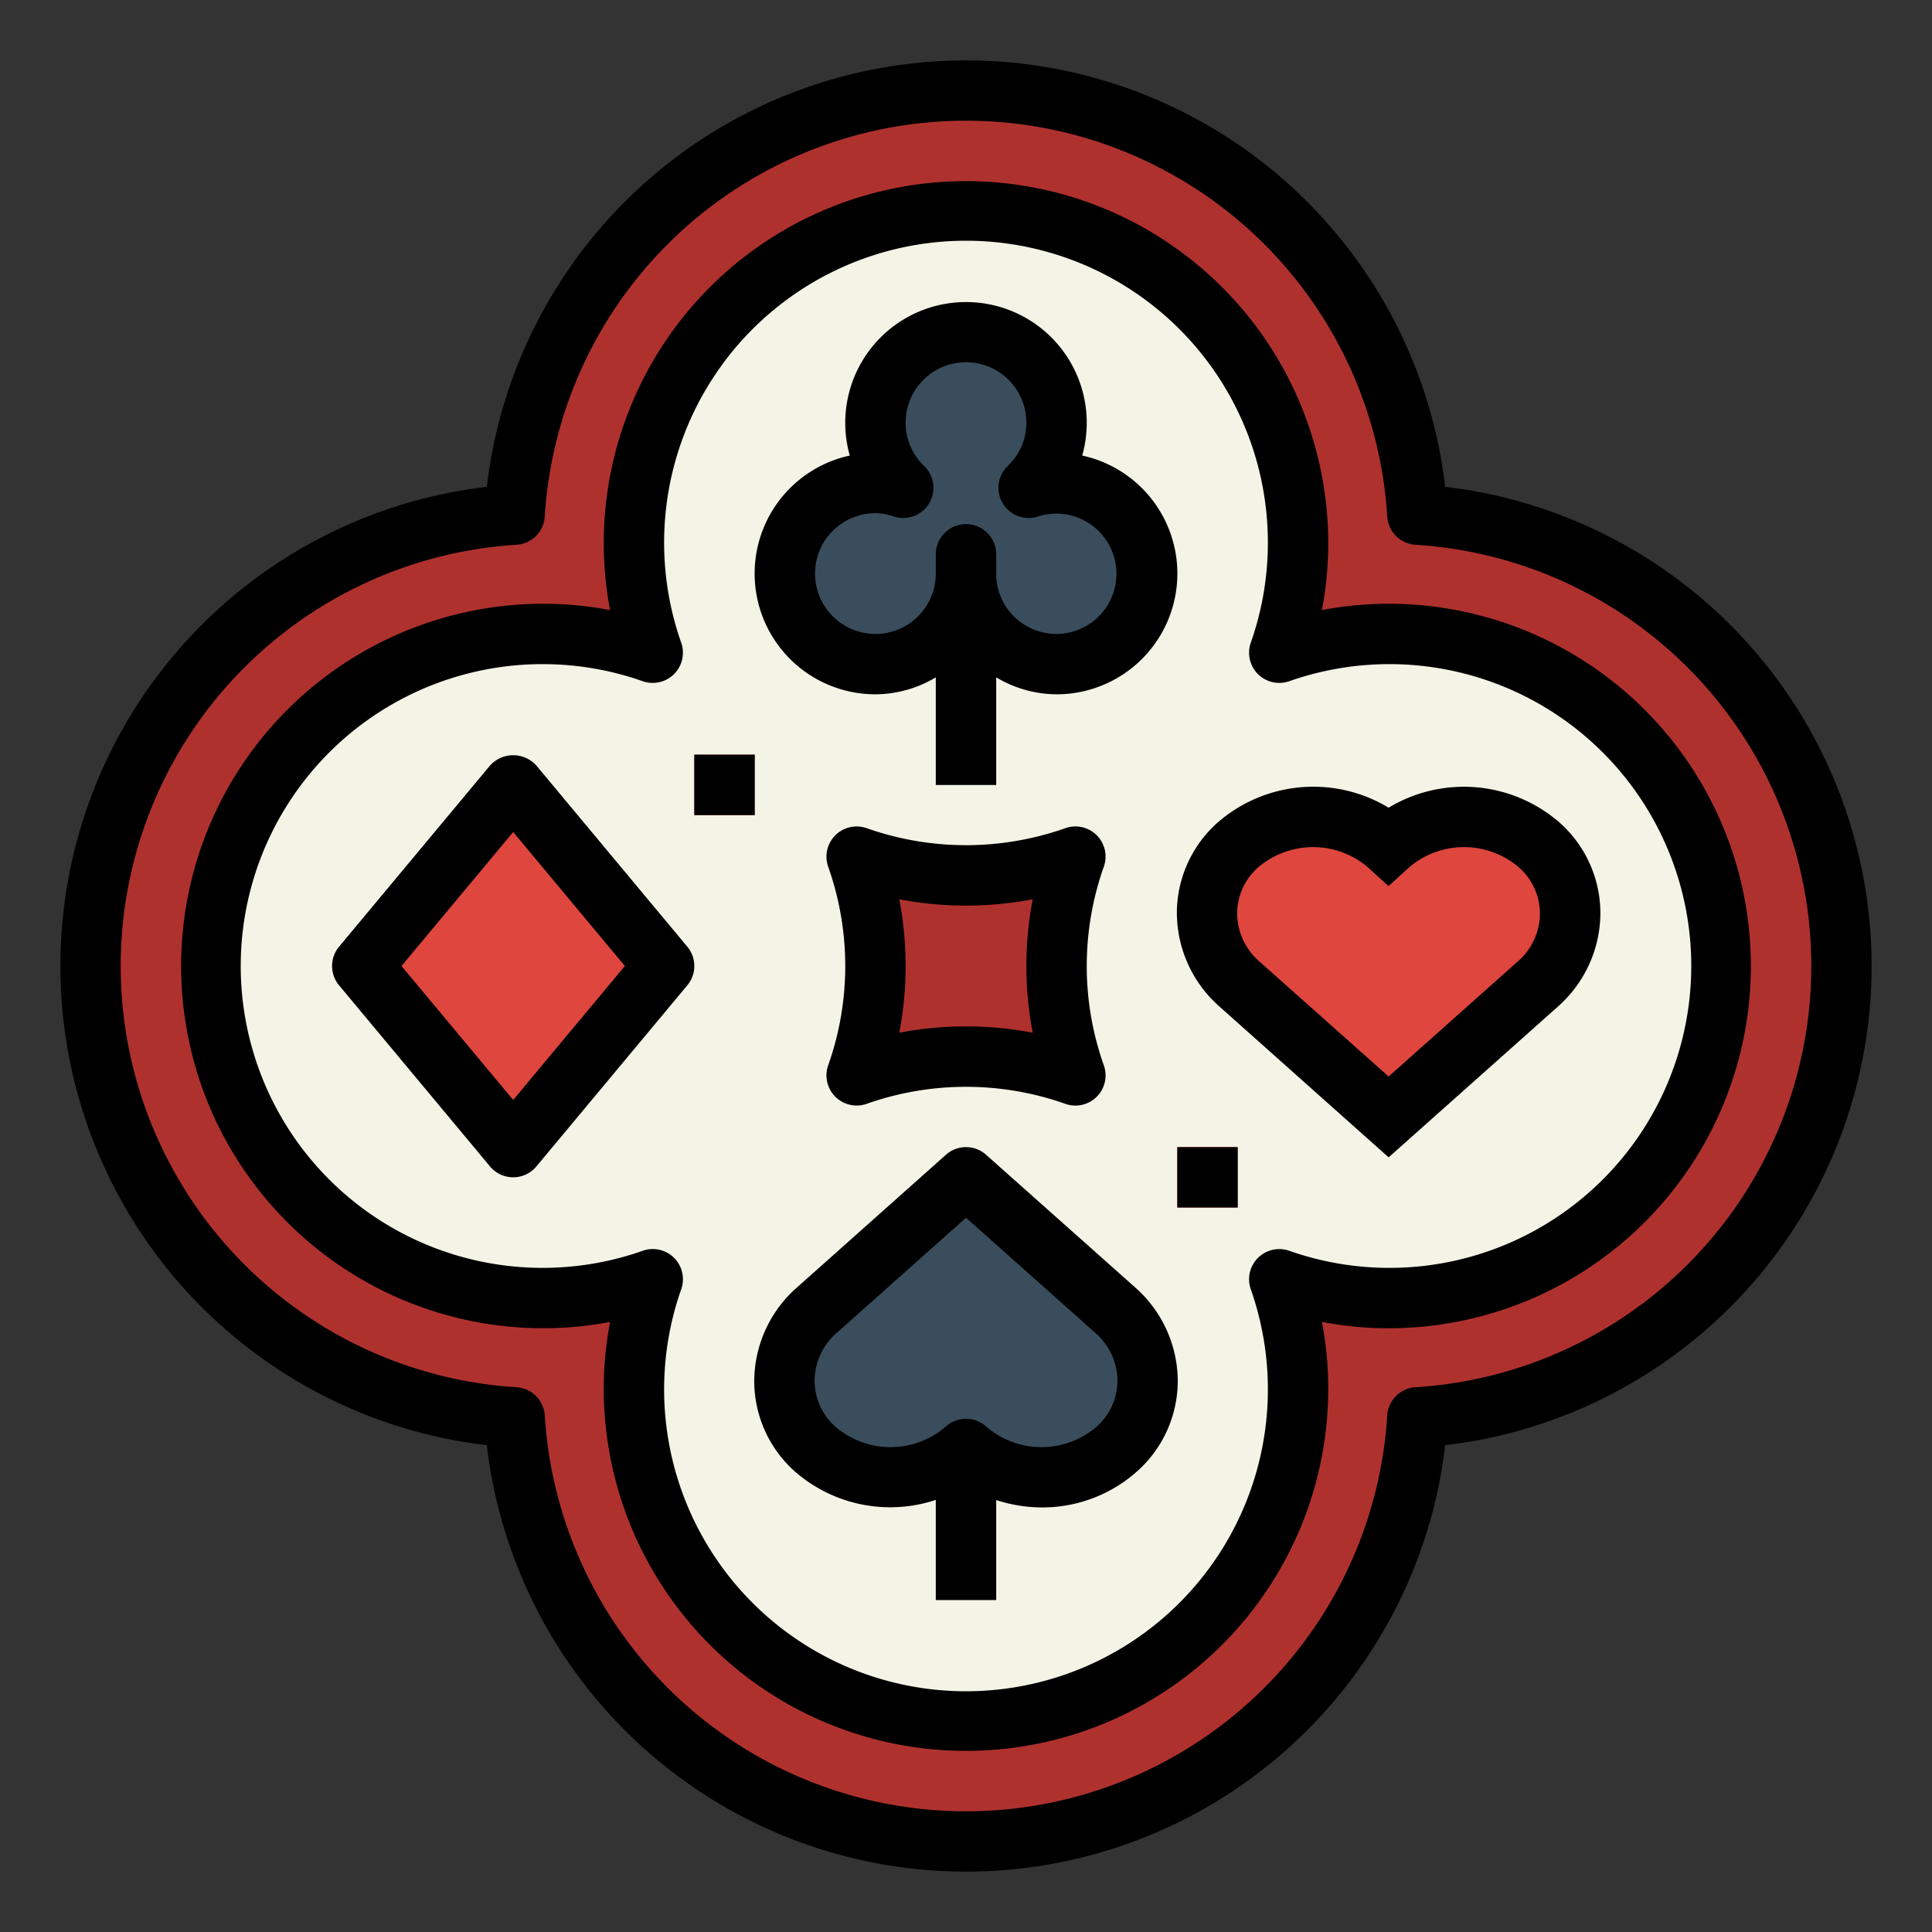
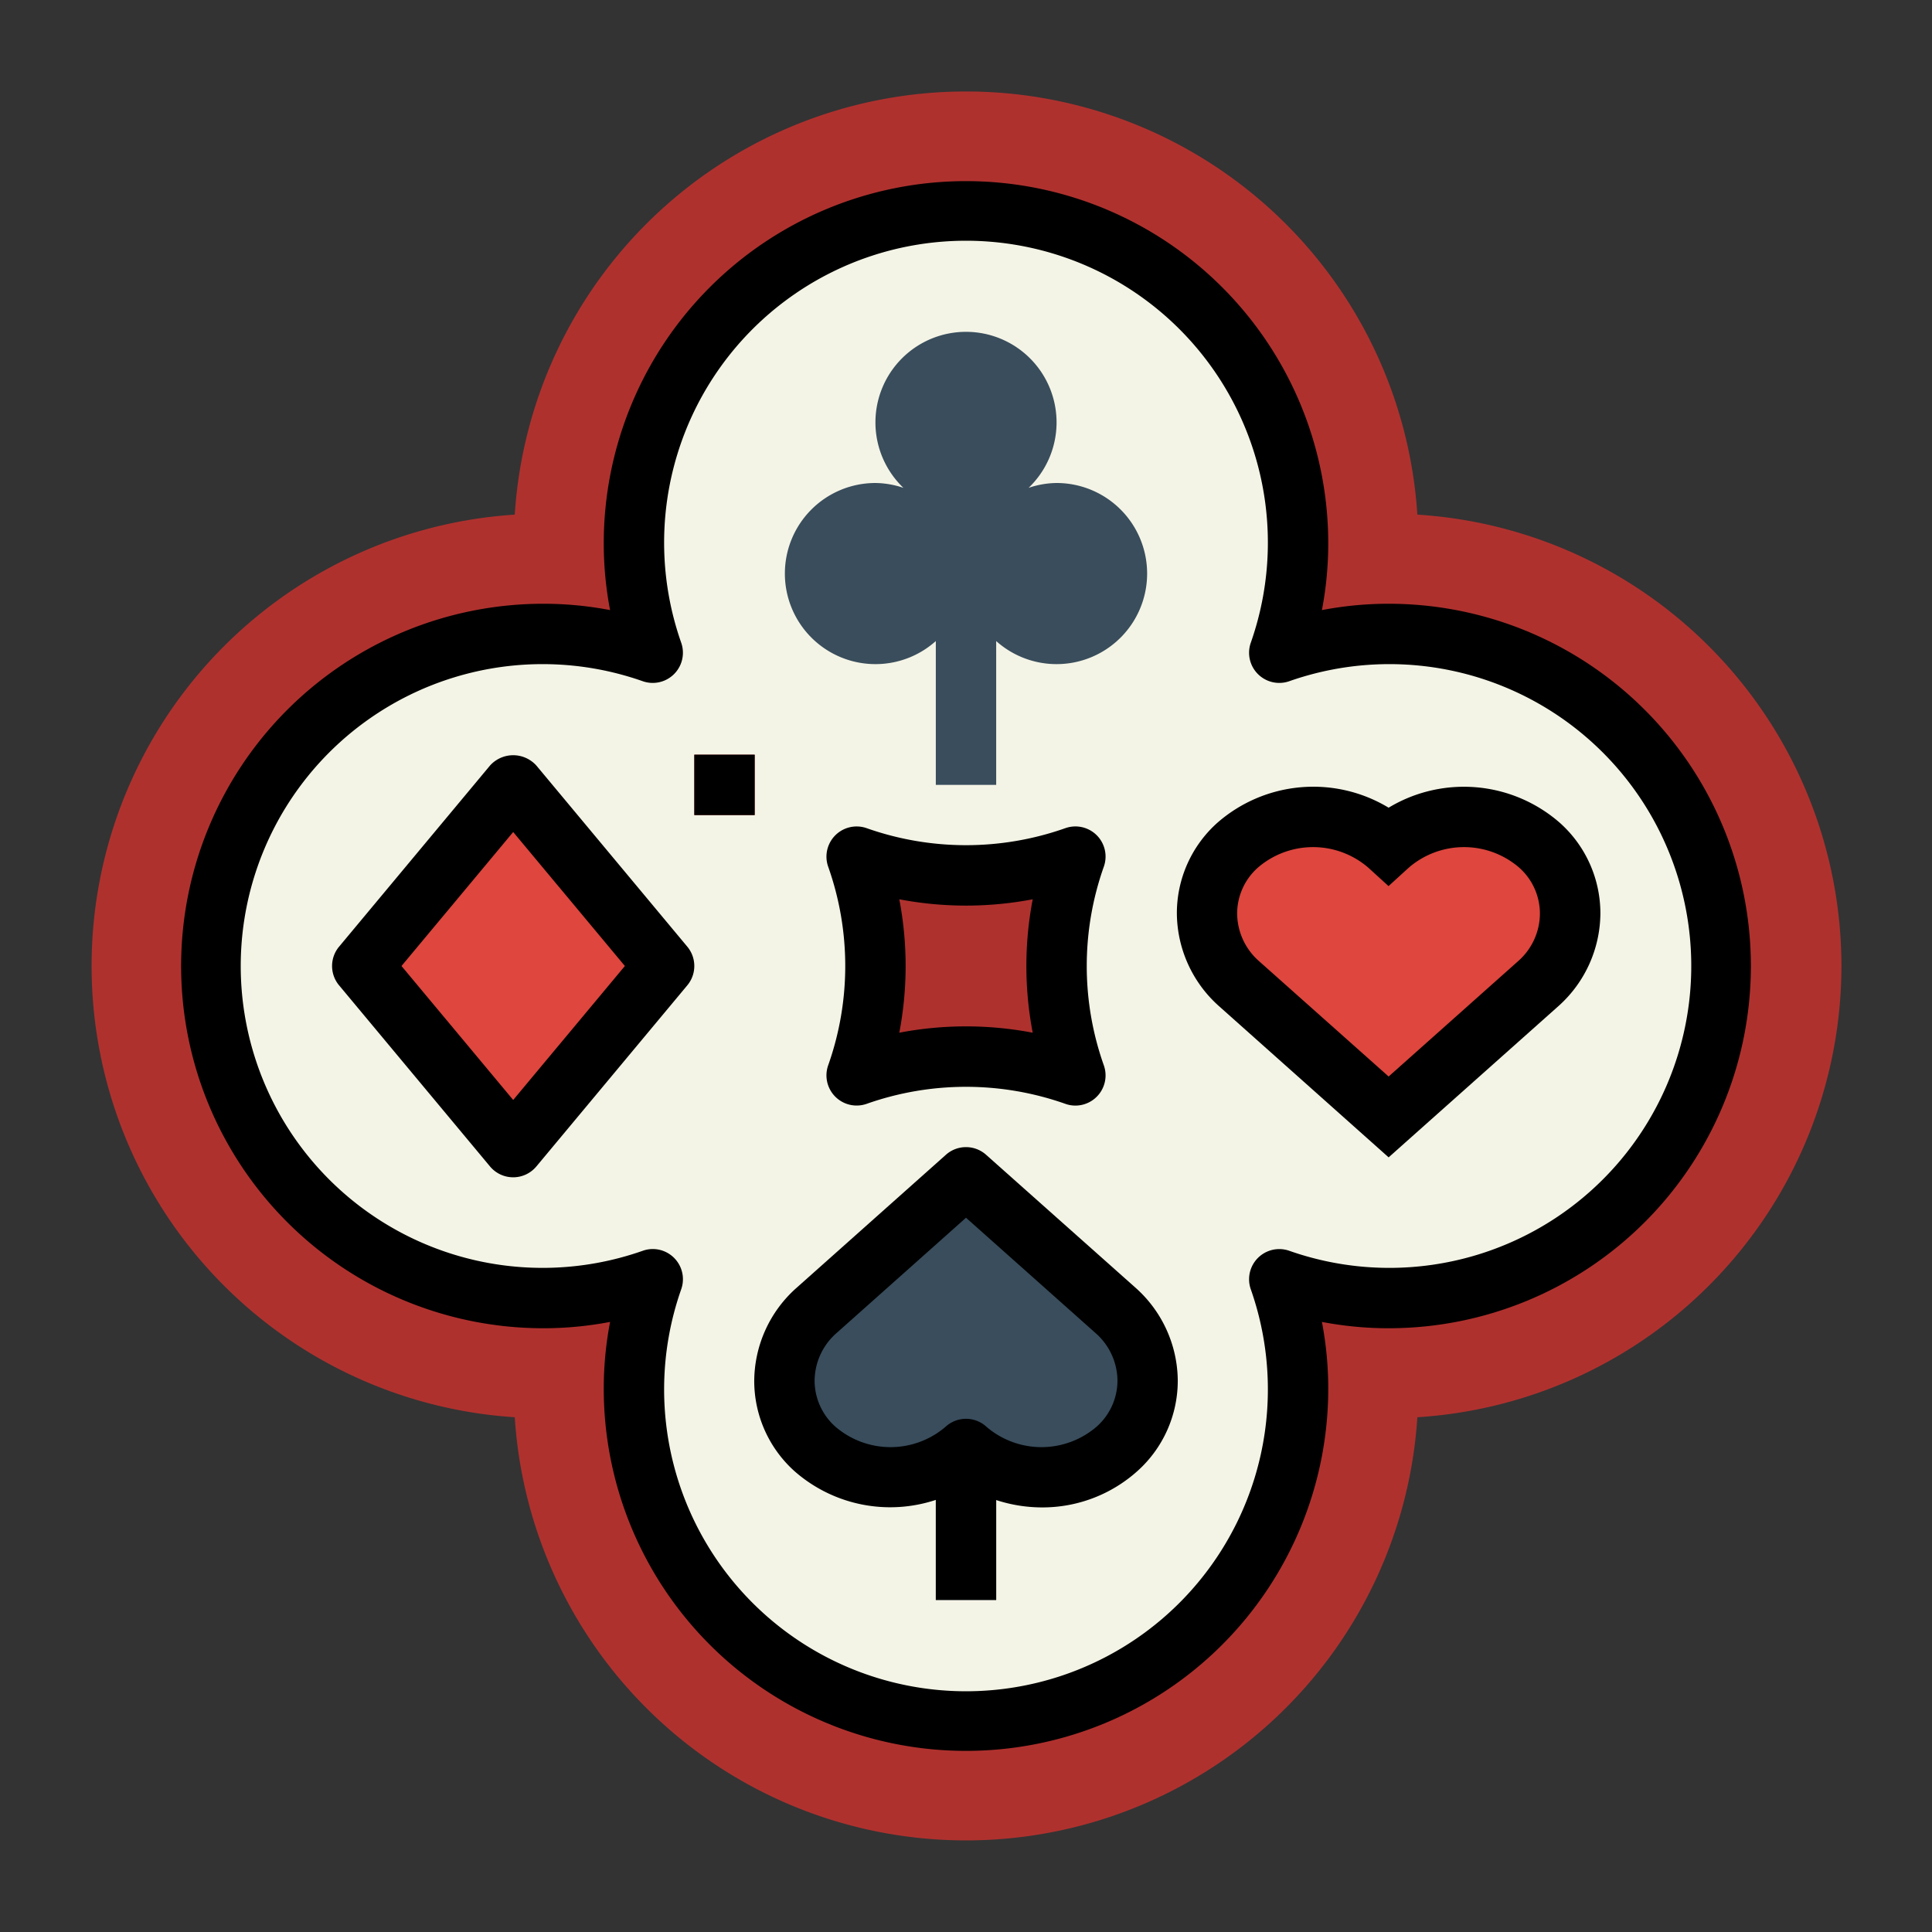
<svg xmlns="http://www.w3.org/2000/svg" height="512" viewBox="0 0 64 64" width="512">
  <rect x="0" y="0" width="64" height="64" fill="#333333" stroke="none" />
  <g id="Filled_outline" data-name="Filled outline">
    <path d="m61 32a14.988 14.988 0 0 0 -14.048-14.952 14.981 14.981 0 0 0 -29.9 0 14.981 14.981 0 0 0 0 29.9 14.981 14.981 0 0 0 29.9 0 14.988 14.988 0 0 0 14.048-14.948z" fill="#af312e" />
    <path d="m46 21a10.96 10.96 0 0 0 -3.624.624 11 11 0 1 0 -20.752 0 11 11 0 1 0 0 20.752 11 11 0 1 0 20.752 0 11 11 0 1 0 3.624-21.376zm-17.624 14.624a10.836 10.836 0 0 0 0-7.248 10.836 10.836 0 0 0 7.248 0 10.836 10.836 0 0 0 0 7.248 10.836 10.836 0 0 0 -7.248 0z" fill="#f4f4e6" />
    <path d="m35 16a2.967 2.967 0 0 0 -.927.161 3 3 0 1 0 -4.146 0 2.967 2.967 0 0 0 -.927-.161 3 3 0 1 0 3 3 3 3 0 1 0 3-3z" fill="#394d5c" />
    <path d="m31 18h2v8h-2z" fill="#394d5c" />
    <path d="m17 26-5 6 5 6 5-6z" fill="#de463e" />
    <path d="m46 28a3.8 3.8 0 0 0 -5 0 3.054 3.054 0 0 0 .029 4.572l4.971 4.428 4.97-4.428a3.054 3.054 0 0 0 .03-4.572 3.8 3.8 0 0 0 -5 0z" fill="#de463e" />
    <path d="m32 48a3.8 3.8 0 0 1 -5 0 3.054 3.054 0 0 1 .029-4.572l4.971-4.428 4.97 4.428a3.054 3.054 0 0 1 .03 4.572 3.8 3.8 0 0 1 -5 0z" fill="#394d5c" />
    <path d="m31 48h2v5h-2z" fill="#394d5c" />
    <path d="m23 25h2v2h-2z" fill="#af312e" />
-     <path d="m39 38h2v2h-2z" fill="#af312e" />
-     <path d="m47.873 16.127a15.981 15.981 0 0 0 -31.746 0 15.981 15.981 0 0 0 0 31.746 15.981 15.981 0 0 0 31.746 0 15.981 15.981 0 0 0 0-31.746zm-.984 29.827a1 1 0 0 0 -.935.935 13.981 13.981 0 0 1 -27.908 0 1 1 0 0 0 -.935-.935 13.981 13.981 0 0 1 0-27.908 1 1 0 0 0 .935-.935 13.981 13.981 0 0 1 27.908 0 1 1 0 0 0 .935.935 13.981 13.981 0 0 1 0 27.908z" />
    <path d="m46 20a11.741 11.741 0 0 0 -2.21.21 11.741 11.741 0 0 0 .21-2.21 12 12 0 0 0 -24 0 11.741 11.741 0 0 0 .21 2.21 11.741 11.741 0 0 0 -2.21-.21 12 12 0 0 0 0 24 11.741 11.741 0 0 0 2.21-.21 11.741 11.741 0 0 0 -.21 2.21 12 12 0 0 0 24 0 11.741 11.741 0 0 0 -.21-2.21 11.741 11.741 0 0 0 2.21.21 12 12 0 0 0 0-24zm0 22a9.988 9.988 0 0 1 -3.294-.567 1 1 0 0 0 -1.273 1.273 10 10 0 1 1 -18.866 0 1 1 0 0 0 -.943-1.33.988.988 0 0 0 -.33.057 10 10 0 1 1 0-18.866 1 1 0 0 0 1.273-1.273 10 10 0 1 1 18.866 0 1 1 0 0 0 1.273 1.273 10 10 0 1 1 3.294 19.433z" />
    <path d="m36.331 27.669a1 1 0 0 0 -1.037-.236 9.889 9.889 0 0 1 -6.588 0 1 1 0 0 0 -1.273 1.273 9.852 9.852 0 0 1 0 6.588 1 1 0 0 0 1.273 1.273 9.889 9.889 0 0 1 6.588 0 .988.988 0 0 0 .33.057 1 1 0 0 0 .943-1.33 9.852 9.852 0 0 1 0-6.588 1 1 0 0 0 -.236-1.037zm-2.121 6.541a11.734 11.734 0 0 0 -4.42 0 11.734 11.734 0 0 0 0-4.42 11.775 11.775 0 0 0 4.42 0 11.734 11.734 0 0 0 0 4.42z" />
-     <path d="m29 23a3.941 3.941 0 0 0 2-.562v3.562h2v-3.562a3.941 3.941 0 0 0 2 .562 4 4 0 0 0 .85-7.909 4 4 0 1 0 -7.7 0 4 4 0 0 0 .85 7.909zm0-6a2 2 0 0 1 .615.111 1 1 0 0 0 1-1.672 1.979 1.979 0 0 1 -.615-1.439 2 2 0 0 1 4 0 1.979 1.979 0 0 1 -.619 1.439 1 1 0 0 0 1 1.672 1.992 1.992 0 1 1 -1.381 1.889v-.638a1 1 0 1 0 -2 0v.638a2 2 0 1 1 -2-2z" />
    <path d="m17.768 25.36a1.033 1.033 0 0 0 -1.536 0l-5 6a1 1 0 0 0 0 1.28l5 6a1 1 0 0 0 1.536 0l5-6a1 1 0 0 0 0-1.28zm-.768 11.078-3.7-4.438 3.7-4.438 3.7 4.438z" />
    <path d="m46 26.756a4.826 4.826 0 0 0 -5.674.5 4.019 4.019 0 0 0 -1.341 3 4.154 4.154 0 0 0 1.379 3.059l5.636 5.024 5.645-5.028a4.151 4.151 0 0 0 1.37-3.052 4.019 4.019 0 0 0 -1.341-3 4.826 4.826 0 0 0 -5.674-.503zm4.306 5.069-4.306 3.836-4.3-3.828a2.119 2.119 0 0 1 -.718-1.574 2.041 2.041 0 0 1 .689-1.52 2.8 2.8 0 0 1 3.652 0l.674.614.674-.614a2.8 2.8 0 0 1 3.652 0 2.041 2.041 0 0 1 .689 1.52 2.112 2.112 0 0 1 -.706 1.566z" />
    <path d="m32.665 38.253a1 1 0 0 0 -1.33 0l-4.98 4.436a4.151 4.151 0 0 0 -1.37 3.052 4.019 4.019 0 0 0 1.341 3 4.8 4.8 0 0 0 4.674.945v3.314h2v-3.309a4.907 4.907 0 0 0 1.5.244 4.705 4.705 0 0 0 3.174-1.2 4.019 4.019 0 0 0 1.341-3 4.154 4.154 0 0 0 -1.379-3.059zm3.661 9.008a2.8 2.8 0 0 1 -3.652 0 1 1 0 0 0 -1.348 0 2.8 2.8 0 0 1 -3.652 0 2.041 2.041 0 0 1 -.689-1.52 2.112 2.112 0 0 1 .709-1.566l4.306-3.836 4.3 3.828a2.119 2.119 0 0 1 .718 1.574 2.041 2.041 0 0 1 -.692 1.52z" />
-     <path d="m23 25h2v2h-2z" />
-     <path d="m39 38h2v2h-2z" />
+     <path d="m23 25h2v2h-2" />
  </g>
</svg>